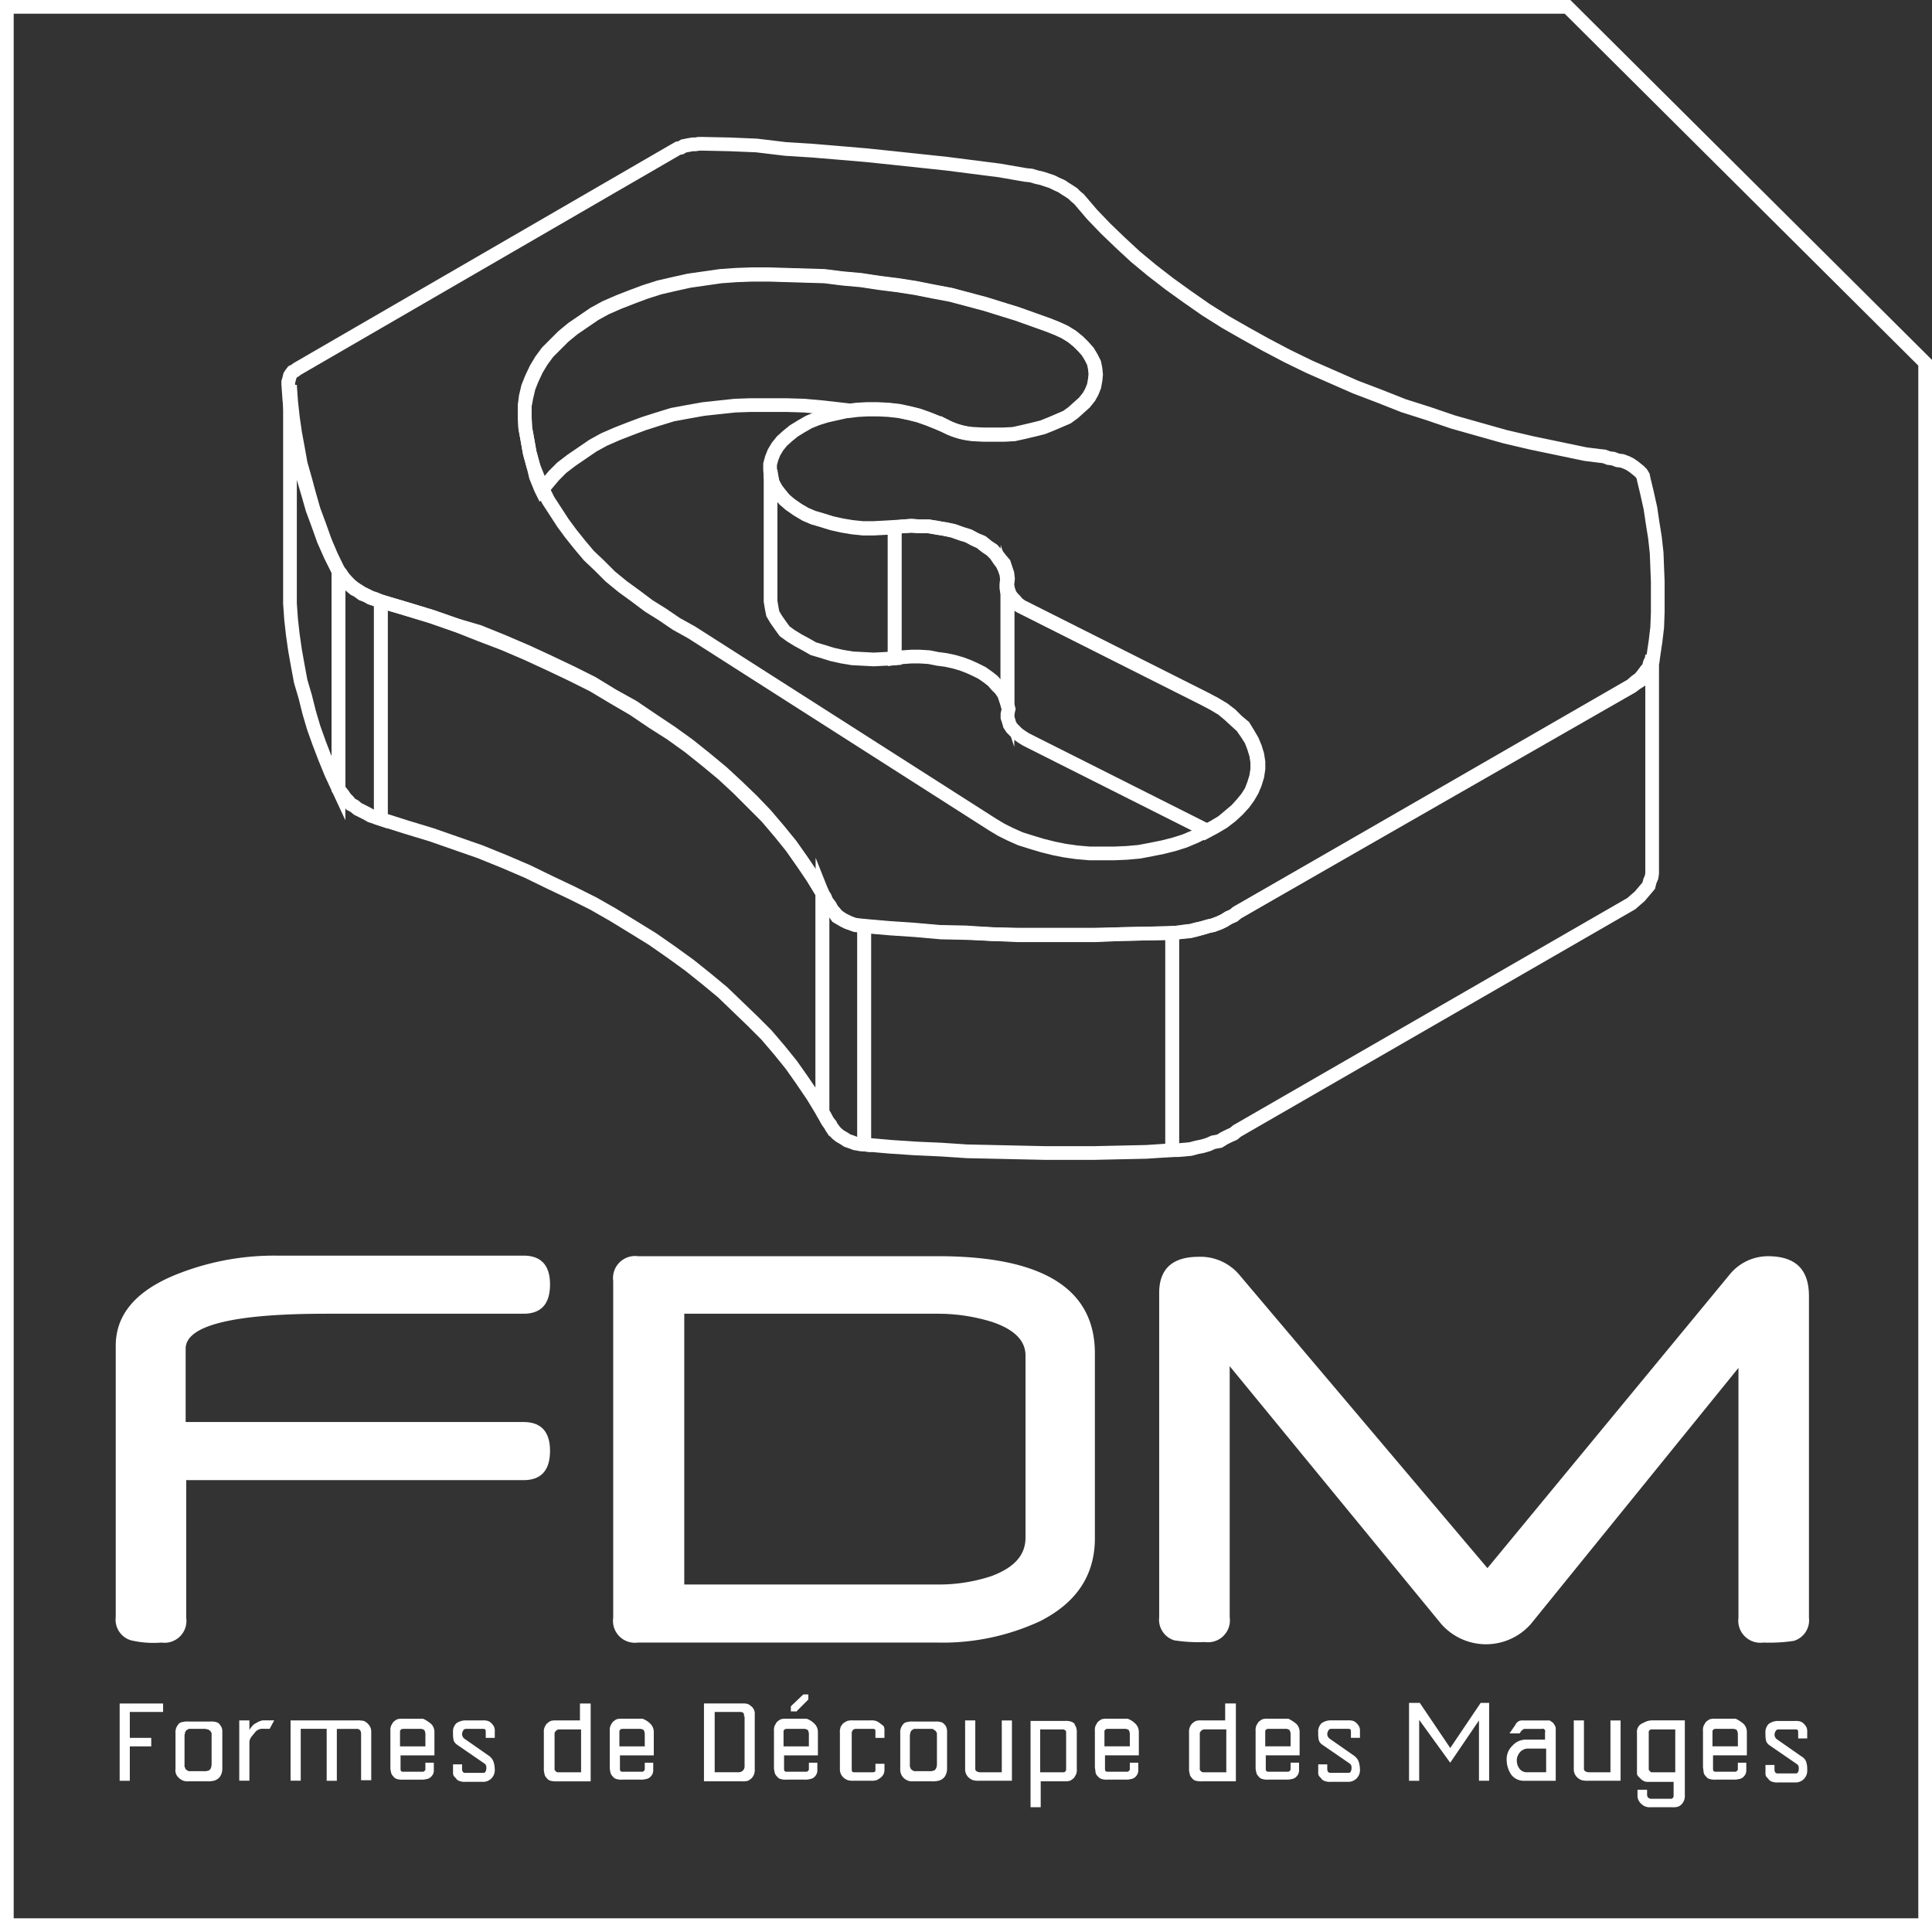
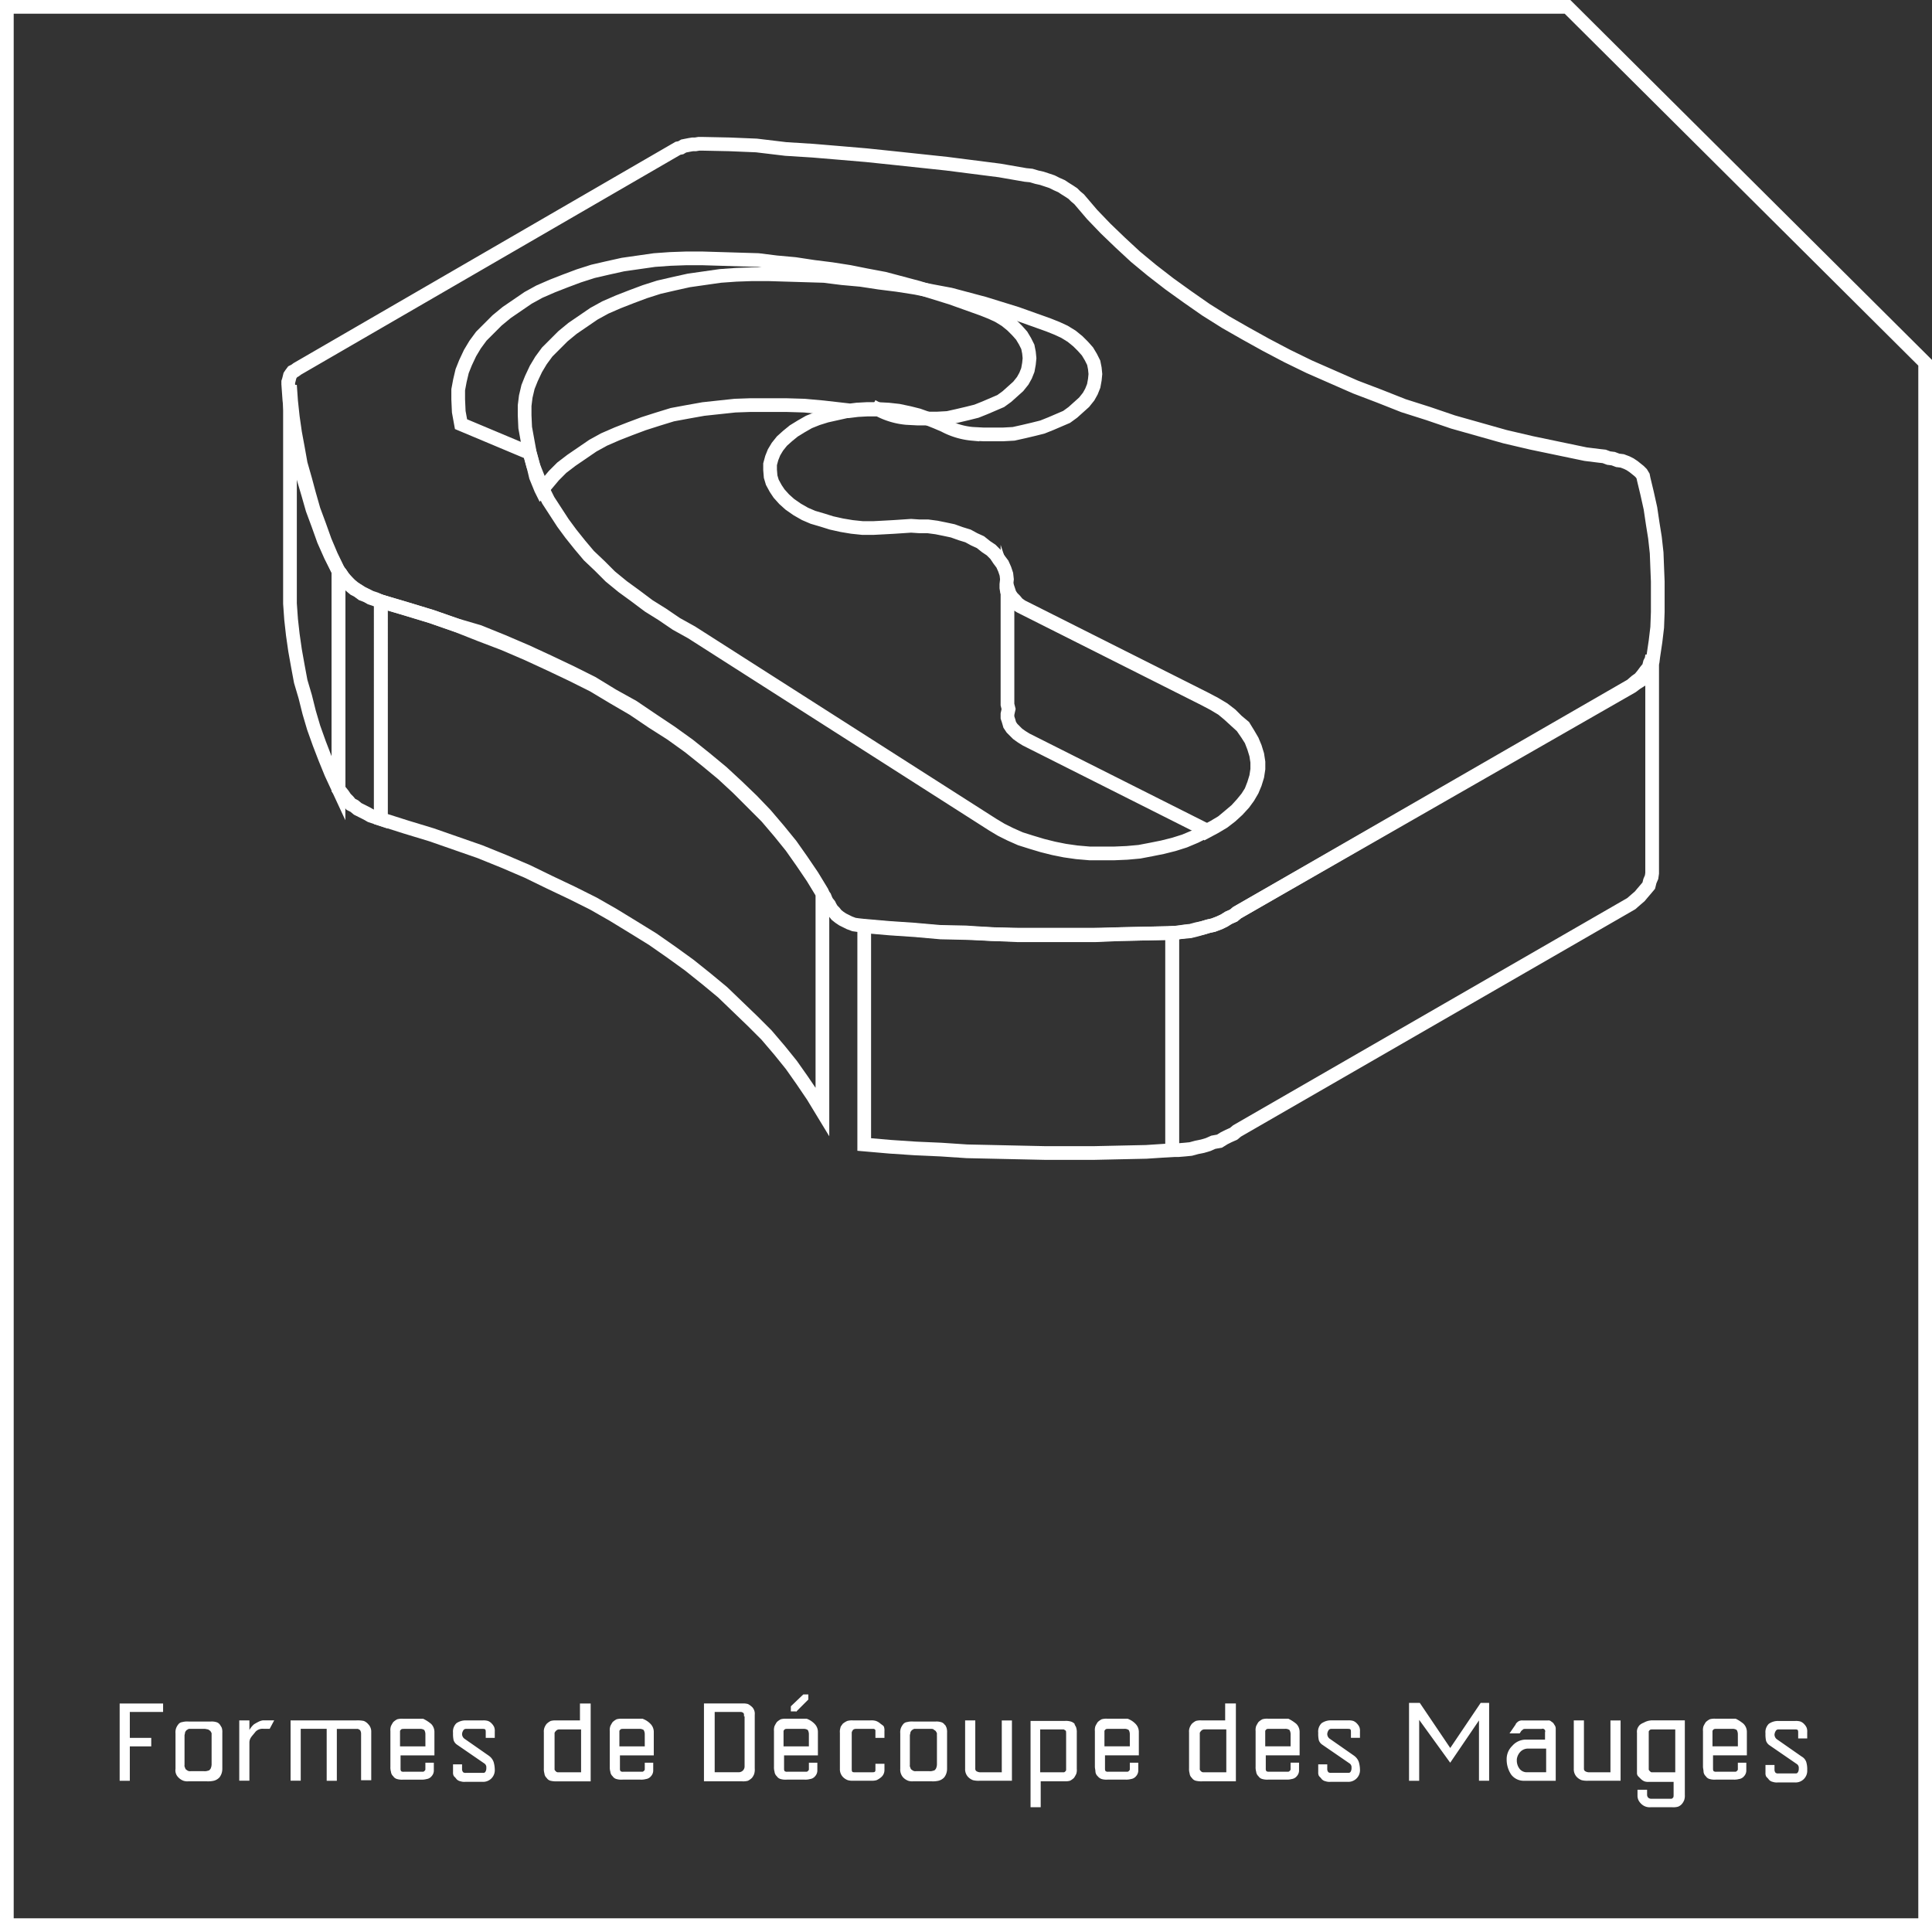
<svg xmlns="http://www.w3.org/2000/svg" width="141" height="141" viewBox="0 0 141 141">
  <rect x="0" y="0" width="141" height="141" fill="#333333" stroke="none" />
  <g id="Groupe_856" data-name="Groupe 856" transform="translate(0.5 0.5)">
    <path id="Tracé_371" data-name="Tracé 371" d="M253.4,139.375V253.4h-140v-140H227.3Z" transform="translate(-113.4 -113.4)" fill="none" stroke="#fff" stroke-miterlimit="10" stroke-width="1" />
    <g id="Groupe_855" data-name="Groupe 855" transform="translate(20.541 10.003)">
      <path id="Tracé_372" data-name="Tracé 372" d="M354.578,229.511l.206-.247.082-.329.124-.247.041-.288v15.889l-.041.288-.124.288-.082.329-.206.247-.247.288-.206.247-.288.247-.329.288L324.734,263.1l-.247.206-.37.165-.329.165-.329.206-.453.082-.371.165-.412.123-.412.082-.453.123-.412.041-.494.041H320V248.653l.453-.041.494-.082.412-.041.453-.123.412-.082.412-.124.371-.082.453-.165.329-.165.329-.206.37-.165.247-.206,28.774-16.589.329-.288.288-.206.206-.247Z" transform="translate(-255.496 -191.064)" fill="none" stroke="#fff" stroke-miterlimit="10" stroke-width="1" />
      <path id="Tracé_373" data-name="Tracé 373" d="M292.158,217.864l13.09,6.586.7.37.618.37.535.412.453.453.494.412.329.535.288.494.206.494.165.535.082.535v.494l-.082.535-.165.535-.206.494-.288.494-.329.453-.453.494-.494.453-.535.412-.618.37-.617.329-.082-.124-13.09-6.586-.329-.206-.288-.206-.206-.206-.206-.206-.165-.247-.082-.288-.082-.247v-.247l.082-.37-.082-.329V216.3l.082.247.082.247.165.247.206.206.206.247.288.206Z" transform="translate(-238.315 -183.945)" fill="none" stroke="#fff" stroke-miterlimit="10" stroke-width="1" />
-       <path id="Tracé_374" data-name="Tracé 374" d="M271.417,205.441l.617-.041.617.041h.659l.617.123.618.082.576.124.576.206.535.165.453.247.494.206.412.329.37.247.288.329.288.37.247.288.123.37.123.37.041.37-.041.37v8.809l-.123-.37-.123-.37-.247-.37-.288-.288-.288-.329-.37-.288-.412-.288-.494-.247-.453-.206-.535-.206-.576-.165-.576-.124-.618-.082-.617-.124-.659-.041h-.617l-.617.041-.617.082v-9.55Z" transform="translate(-226.548 -177.532)" fill="none" stroke="#fff" stroke-miterlimit="10" stroke-width="1" />
      <path id="Tracé_375" data-name="Tracé 375" d="M267.294,276.565l1.852.124,1.852.165,1.894.041,1.894.082,1.852.082h5.6l1.852-.082,1.894-.041,1.894-.041v15.848l-1.894.124-1.894.041-1.852.041h-3.7l-1.894-.041-1.852-.041-1.894-.041L271,292.7l-1.852-.082-1.852-.124-1.894-.165V276.4Z" transform="translate(-223.371 -219.305)" fill="none" stroke="#fff" stroke-miterlimit="10" stroke-width="1" />
-       <path id="Tracé_376" data-name="Tracé 376" d="M261.046,272.988v15.931l-.37-.041-.288-.041-.329-.124-.247-.082-.247-.165-.288-.165-.206-.165-.165-.165-.123-.165-.124-.165-.082-.165-.165-.206-.123-.206-.082-.165-.124-.206-.082-.165V270.6l.082.206.124.165.082.206.123.165.165.206.082.165.124.206.123.123.165.247.206.123.288.165.247.124.247.082.329.124.288.041Z" transform="translate(-219.017 -215.893)" fill="none" stroke="#fff" stroke-miterlimit="10" stroke-width="1" />
-       <path id="Tracé_377" data-name="Tracé 377" d="M250.817,198.482l.535.329.576.247.7.206.659.206.741.165.741.124.782.082h.782l.782-.041.741-.041v9.55l-.741.041-.782.041-.782-.041-.782-.041-.741-.123-.741-.165-.659-.206-.7-.206-.576-.329-.535-.288-.535-.329-.453-.329-.329-.453-.288-.412-.247-.412-.082-.412-.082-.494V195.6l.082.494.082.412.247.453.288.37.329.412.453.37Z" transform="translate(-213.605 -171.766)" fill="none" stroke="#fff" stroke-miterlimit="10" stroke-width="1" />
-       <path id="Tracé_378" data-name="Tracé 378" d="M199.607,138.07l1.976.124,1.976.165,1.935.165,1.976.206,1.935.206,1.935.206,1.935.247,1.935.247,1.894.329.412.041.412.123.37.082.37.123.37.124.329.165.37.165.247.165.329.206.247.165.206.206.247.206.947,1.111.988,1.029,1.07,1.029,1.111,1.029,1.194.988,1.276.988,1.317.947,1.358.947,1.441.906,1.441.823,1.482.823,1.564.823,1.605.782,1.688.741,1.688.741,1.729.659,1.77.7,1.811.576,1.811.617,1.894.535,1.894.535,1.935.453,1.976.412,1.976.412.329.041.329.041.329.041.37.041.329.123.329.041.329.124.329.041.329.124.247.123.247.165.206.165.206.165.165.165.124.206.041.206.247,1.029.247,1.111.165,1.111.165,1.029.123,1.111.041,1.07.041,1.029v2.223l-.041,1.111-.123,1.029-.165,1.111-.041.329-.124.247-.123.329-.206.247-.206.329-.206.247-.329.206-.329.247-28.815,16.507-.247.206-.37.165-.329.206-.37.165-.412.165-.37.082-.412.123-.412.123-.494.123-.412.041-.453.041-.453.041-1.894.041-1.894.041-1.894.041h-5.6l-1.894-.041-1.894-.123-1.894-.041-1.894-.165-1.811-.123-1.894-.165-.37-.041-.288-.041-.329-.123-.247-.123-.247-.123-.247-.165-.206-.165-.165-.206-.165-.165-.123-.206-.082-.165-.165-.206-.082-.165-.082-.206-.124-.165-.082-.206-.7-1.153-.782-1.153-.782-1.111-.906-1.111-.947-1.111-.988-1.029-1.07-1.029-1.111-1.029-1.194-.988-1.235-.988-1.317-.947-1.358-.906-1.4-.947-1.482-.823-1.482-.906-1.564-.782-1.647-.782-1.605-.741-1.729-.741-1.729-.7-1.688-.494-1.77-.617-1.894-.576-1.811-.535-.37-.165-.37-.123-.329-.165-.329-.165-.329-.206-.247-.165-.247-.206-.206-.206-.206-.206-.165-.206-.165-.247-.165-.206-.535-1.07-.494-1.111-.412-1.153-.412-1.111-.329-1.153-.329-1.111-.329-1.153-.206-1.153-.206-1.111-.165-1.153-.124-1.153-.082-1.153v-.165l.041-.124.041-.165.041-.165.082-.123.123-.165.165-.082.165-.124,27.786-16.1.206-.041.206-.123.206-.041.206-.041.247-.041h.206l.247-.041h.247l1.976.041,1.976.082Zm-18.689,22.188.247.906.329.823.37.906.041.082.37.741.535.823.535.823.576.782.659.823.659.782.782.741.782.782.906.741.906.659.988.741.988.617,1.029.7,1.111.617,21.982,14.037.617.37.659.329.741.329.782.247.823.247.823.206.823.165.864.123.947.082h1.77l.947-.041.906-.082.864-.165.823-.165.823-.206.782-.247.782-.329.659-.329.082-.041.617-.329.617-.37.494-.412.535-.453.412-.453.37-.453.288-.453.206-.535.165-.535.082-.535v-.535l-.082-.535-.165-.535-.206-.535-.288-.453-.37-.535-.453-.412-.494-.453-.494-.412-.617-.37-.7-.37-13.09-6.586-.329-.165-.329-.206L216.2,171l-.206-.206-.165-.247-.082-.206-.041-.247v-.247l.041-.37-.041-.37-.124-.37-.165-.37-.247-.329-.247-.37-.329-.329-.37-.247-.412-.329-.453-.206-.453-.247-.535-.165-.576-.206-.576-.123-.617-.124-.617-.082h-.617l-.617-.041-.617.041-.617.041-.741.041-.782.041h-.782l-.782-.082-.741-.124-.741-.165-.659-.206-.7-.206-.576-.247-.576-.329L199.9,164l-.412-.37-.37-.412-.247-.37-.247-.453-.123-.412-.041-.494v-.412l.123-.453.165-.412.247-.412.329-.412.412-.37.453-.37.535-.329.576-.329.617-.247.659-.206.741-.165.741-.165h.123l.659-.082.741-.041h.782l.782.041.741.082.782.165.659.165.7.247.617.247.576.247a5.374,5.374,0,0,0,2.058.617l.782.041h1.482l.741-.041.741-.165.7-.165.659-.165.617-.247.576-.247.576-.247.453-.329.412-.37.412-.37.329-.412.206-.37.165-.412.082-.453.041-.412-.041-.412-.082-.412-.206-.412-.247-.412-.329-.37-.37-.37-.453-.37-.535-.329-.535-.247-.617-.247-1.153-.412-1.153-.412-1.194-.37-1.194-.37-1.235-.329-1.235-.329-1.317-.247-1.235-.247-1.317-.206-1.317-.165-1.358-.206-1.358-.123-1.317-.165-1.358-.041-1.358-.041-1.358-.041h-1.194l-1.153.041-1.153.082-1.153.165-1.153.165-1.111.247-1.07.247-1.029.329-.988.37-.947.37-.947.412-.823.453-.782.535-.782.535-.7.576-.576.576-.576.576-.453.617-.37.617-.329.7-.247.617-.165.7-.123.659v.7l.041.906.165.906Z" transform="translate(-163.3 -137.7)" fill="none" stroke="#fff" stroke-miterlimit="10" stroke-width="1" />
+       <path id="Tracé_378" data-name="Tracé 378" d="M199.607,138.07l1.976.124,1.976.165,1.935.165,1.976.206,1.935.206,1.935.206,1.935.247,1.935.247,1.894.329.412.041.412.123.37.082.37.123.37.124.329.165.37.165.247.165.329.206.247.165.206.206.247.206.947,1.111.988,1.029,1.07,1.029,1.111,1.029,1.194.988,1.276.988,1.317.947,1.358.947,1.441.906,1.441.823,1.482.823,1.564.823,1.605.782,1.688.741,1.688.741,1.729.659,1.77.7,1.811.576,1.811.617,1.894.535,1.894.535,1.935.453,1.976.412,1.976.412.329.041.329.041.329.041.37.041.329.123.329.041.329.124.329.041.329.124.247.123.247.165.206.165.206.165.165.165.124.206.041.206.247,1.029.247,1.111.165,1.111.165,1.029.123,1.111.041,1.07.041,1.029v2.223l-.041,1.111-.123,1.029-.165,1.111-.041.329-.124.247-.123.329-.206.247-.206.329-.206.247-.329.206-.329.247-28.815,16.507-.247.206-.37.165-.329.206-.37.165-.412.165-.37.082-.412.123-.412.123-.494.123-.412.041-.453.041-.453.041-1.894.041-1.894.041-1.894.041h-5.6l-1.894-.041-1.894-.123-1.894-.041-1.894-.165-1.811-.123-1.894-.165-.37-.041-.288-.041-.329-.123-.247-.123-.247-.123-.247-.165-.206-.165-.165-.206-.165-.165-.123-.206-.082-.165-.165-.206-.082-.165-.082-.206-.124-.165-.082-.206-.7-1.153-.782-1.153-.782-1.111-.906-1.111-.947-1.111-.988-1.029-1.07-1.029-1.111-1.029-1.194-.988-1.235-.988-1.317-.947-1.358-.906-1.4-.947-1.482-.823-1.482-.906-1.564-.782-1.647-.782-1.605-.741-1.729-.741-1.729-.7-1.688-.494-1.77-.617-1.894-.576-1.811-.535-.37-.165-.37-.123-.329-.165-.329-.165-.329-.206-.247-.165-.247-.206-.206-.206-.206-.206-.165-.206-.165-.247-.165-.206-.535-1.07-.494-1.111-.412-1.153-.412-1.111-.329-1.153-.329-1.111-.329-1.153-.206-1.153-.206-1.111-.165-1.153-.124-1.153-.082-1.153v-.165l.041-.124.041-.165.041-.165.082-.123.123-.165.165-.082.165-.124,27.786-16.1.206-.041.206-.123.206-.041.206-.041.247-.041h.206l.247-.041h.247l1.976.041,1.976.082Zm-18.689,22.188.247.906.329.823.37.906.041.082.37.741.535.823.535.823.576.782.659.823.659.782.782.741.782.782.906.741.906.659.988.741.988.617,1.029.7,1.111.617,21.982,14.037.617.37.659.329.741.329.782.247.823.247.823.206.823.165.864.123.947.082h1.77l.947-.041.906-.082.864-.165.823-.165.823-.206.782-.247.782-.329.659-.329.082-.041.617-.329.617-.37.494-.412.535-.453.412-.453.37-.453.288-.453.206-.535.165-.535.082-.535v-.535l-.082-.535-.165-.535-.206-.535-.288-.453-.37-.535-.453-.412-.494-.453-.494-.412-.617-.37-.7-.37-13.09-6.586-.329-.165-.329-.206L216.2,171l-.206-.206-.165-.247-.082-.206-.041-.247v-.247l.041-.37-.041-.37-.124-.37-.165-.37-.247-.329-.247-.37-.329-.329-.37-.247-.412-.329-.453-.206-.453-.247-.535-.165-.576-.206-.576-.123-.617-.124-.617-.082h-.617l-.617-.041-.617.041-.617.041-.741.041-.782.041h-.782l-.782-.082-.741-.124-.741-.165-.659-.206-.7-.206-.576-.247-.576-.329L199.9,164l-.412-.37-.37-.412-.247-.37-.247-.453-.123-.412-.041-.494v-.412l.123-.453.165-.412.247-.412.329-.412.412-.37.453-.37.535-.329.576-.329.617-.247.659-.206.741-.165.741-.165h.123l.659-.082.741-.041h.782a5.374,5.374,0,0,0,2.058.617l.782.041h1.482l.741-.041.741-.165.7-.165.659-.165.617-.247.576-.247.576-.247.453-.329.412-.37.412-.37.329-.412.206-.37.165-.412.082-.453.041-.412-.041-.412-.082-.412-.206-.412-.247-.412-.329-.37-.37-.37-.453-.37-.535-.329-.535-.247-.617-.247-1.153-.412-1.153-.412-1.194-.37-1.194-.37-1.235-.329-1.235-.329-1.317-.247-1.235-.247-1.317-.206-1.317-.165-1.358-.206-1.358-.123-1.317-.165-1.358-.041-1.358-.041-1.358-.041h-1.194l-1.153.041-1.153.082-1.153.165-1.153.165-1.111.247-1.07.247-1.029.329-.988.37-.947.37-.947.412-.823.453-.782.535-.782.535-.7.576-.576.576-.576.576-.453.617-.37.617-.329.7-.247.617-.165.7-.123.659v.7l.041.906.165.906Z" transform="translate(-163.3 -137.7)" fill="none" stroke="#fff" stroke-miterlimit="10" stroke-width="1" />
      <path id="Tracé_379" data-name="Tracé 379" d="M205.817,174.714l-.247-.906-.165-.906-.165-.906-.041-.906v-.7l.082-.659.165-.7.247-.617.329-.7.37-.617.453-.617.576-.576.576-.576.7-.576.782-.535.782-.535.823-.453.947-.412.947-.37.988-.37,1.029-.329,1.07-.247,1.111-.247,1.153-.165,1.153-.165,1.153-.082,1.153-.041h1.194l1.358.041,1.358.041,1.358.041,1.317.165,1.358.123,1.358.206,1.317.165,1.317.206,1.235.247,1.317.247,1.235.329,1.235.329,1.194.37,1.194.37,1.153.412,1.153.412.617.247.535.247.535.329.453.37.37.37.329.37.247.412.206.412.082.412.041.412-.041.412-.082.453-.165.412-.206.37-.329.412-.412.37-.412.37-.453.329-.576.247-.576.247-.617.247-.659.165-.7.165-.741.165-.741.041h-1.482l-.782-.041a5.375,5.375,0,0,1-2.058-.617l-.576-.247-.617-.247-.7-.247-.659-.165-.782-.165-.741-.082-.782-.041h-.782l-.741.041-.659.082v-.041l-1.811-.206-1.358-.123-1.358-.041h-2.552l-1.153.041-1.153.123-1.153.124-1.153.206-1.111.206-1.07.329-1.029.329-.988.37-.947.37-.947.412-.823.453-.782.535-.782.535-.7.535-.576.576-.864,1.029-.041.041-.041-.082-.37-.906Z" transform="translate(-187.952 -151.291)" fill="none" stroke="#fff" stroke-miterlimit="10" stroke-width="1" />
      <path id="Tracé_380" data-name="Tracé 380" d="M190.4,222.628l1.605.741,1.647.782,1.564.782,1.441.864,1.482.864,1.4.947,1.358.864,1.317.947,1.235.988,1.194.988,1.111,1.029,1.07,1.07,1.029,1.029.947,1.111.864,1.07.782,1.111.782,1.153.7,1.153v15.931l-.7-1.153-.782-1.153-.782-1.111-.864-1.07-.947-1.111-1.029-1.029-1.07-1.029-1.111-1.07-1.194-.988-1.235-.988L200.9,244.4l-1.358-.947-1.4-.864-1.482-.906-1.441-.823-1.564-.782-1.647-.782-1.605-.782-1.729-.741-1.729-.7-1.77-.617-1.77-.617-1.894-.576-1.811-.576V218.8l1.811.535,1.894.576,1.77.617,1.77.7,1.729.659Z" transform="translate(-172.949 -185.416)" fill="none" stroke="#fff" stroke-miterlimit="10" stroke-width="1" />
      <path id="Tracé_381" data-name="Tracé 381" d="M172.2,213.4l.165.206.165.247.165.206.206.247.206.206.247.206.247.123.329.247.329.124.288.165.37.124.37.123v15.889l-.37-.124-.37-.123-.288-.165-.329-.165-.329-.165-.247-.206-.247-.124-.206-.247-.206-.206-.165-.247-.165-.206-.165-.206Z" transform="translate(-168.536 -182.239)" fill="none" stroke="#fff" stroke-miterlimit="10" stroke-width="1" />
      <path id="Tracé_382" data-name="Tracé 382" d="M167.14,194.043v15.931l-.535-1.153-.453-1.111-.412-1.07-.412-1.153L165,204.375l-.288-1.153-.329-1.111L164.176,201l-.206-1.153-.165-1.153-.124-1.111-.082-1.153V180.5l.082,1.153.124,1.153.165,1.153.206,1.111.206,1.153.329,1.153.288,1.07.329,1.153.412,1.111.412,1.153.453,1.07Z" transform="translate(-163.477 -162.882)" fill="none" stroke="#fff" stroke-miterlimit="10" stroke-width="1" />
    </g>
-     <path id="Tracé_383" data-name="Tracé 383" d="M192.718,334.841h-21.9a1.612,1.612,0,0,0-1.811,1.811v24.575a1.6,1.6,0,0,0,1.811,1.811h21.776a16.893,16.893,0,0,0,7.574-1.564c2.676-1.358,3.993-3.375,3.993-6.051V342C204.2,337.229,200.374,334.841,192.718,334.841Zm6.38,20.541c0,1.276-.823,2.182-2.47,2.8a12.208,12.208,0,0,1-4.116.617H174.194V339.04h18.4a13.354,13.354,0,0,1,3.993.576c1.647.535,2.511,1.358,2.511,2.47Zm57.177-17.618v23.464a1.568,1.568,0,0,1-1.111,1.688,11.972,11.972,0,0,1-2.223.123,1.612,1.612,0,0,1-1.811-1.811V342.992L235.981,361.68a4.354,4.354,0,0,1-6.545,0L214,342.868v18.318A1.6,1.6,0,0,1,212.188,363a11.357,11.357,0,0,1-2.223-.123,1.569,1.569,0,0,1-1.111-1.688v-23.67c0-1.729.947-2.634,2.881-2.634a3.716,3.716,0,0,1,3.005,1.358l18.071,21.364,17.66-21.406a3.611,3.611,0,0,1,2.923-1.358C255.329,334.882,256.275,335.829,256.275,337.764Zm-108.262,1.317v-.041c-6.792,0-10.209.864-10.209,2.552v5.351h24.657c1.276,0,1.935.7,1.935,2.1,0,1.441-.659,2.141-1.935,2.141H137.846v10.044a1.6,1.6,0,0,1-1.811,1.811,7.2,7.2,0,0,1-2.223-.165,1.569,1.569,0,0,1-1.111-1.688v-19.8c0-2.264,1.441-3.993,4.363-5.187a19.2,19.2,0,0,1,7.327-1.4h18.071c1.276,0,1.935.7,1.935,2.1,0,1.441-.659,2.141-1.935,2.141H148.013Z" transform="translate(-124.755 -243.662)" fill="#fff" />
    <path id="Tracé_384" data-name="Tracé 384" d="M133.4,413.259h3.17v.617h-2.429v1.894h1.564v.617h-1.564V418.9H133.4Zm7.451,1.77a1.021,1.021,0,0,1,.041.37v2.634a1.012,1.012,0,0,1-.206.617.855.855,0,0,1-.412.247,2.014,2.014,0,0,1-.535.041h-1.317a.915.915,0,0,1-.37-.041.973.973,0,0,1-.37-.247.708.708,0,0,1-.206-.617V415.44a.914.914,0,0,1,.041-.371,1.031,1.031,0,0,1,.165-.288.417.417,0,0,1,.288-.165,1.407,1.407,0,0,1,.453-.041h1.647a1.139,1.139,0,0,1,.37.041.476.476,0,0,1,.288.206S140.81,414.946,140.851,415.029Zm-.741.617v-.206c0-.041-.041-.082-.082-.165-.041-.041-.123-.082-.165-.124-.082,0-.165-.041-.288-.041h-1.111c-.041,0-.082.041-.165.082a.57.57,0,0,0-.124.165c0,.082-.041.165-.041.247v2.141a.309.309,0,0,0,.041.206.221.221,0,0,0,.124.165.347.347,0,0,0,.288.082h.947a.708.708,0,0,0,.329-.041c.082,0,.124-.082.165-.124a.775.775,0,0,0,.082-.329v-2.058Zm3.458-1.07a3.713,3.713,0,0,0-.37.206,1.612,1.612,0,0,0-.329.412v-.7h-.741v4.4h.741v-2.8a.664.664,0,0,1,.123-.37c.082-.124.206-.247.329-.412a.717.717,0,0,1,.576-.206h.453l.329-.617h-.823A1.048,1.048,0,0,0,143.568,414.576Zm7.657-.041a2.185,2.185,0,0,0-.576-.041h-4.775v4.4h.741v-3.787h1.894V418.9h.741v-3.787h1.523c.041,0,.082.041.165.082a.48.48,0,0,1,.082.288v3.376h.741v-3.581a.76.76,0,0,0-.206-.494A.863.863,0,0,0,151.224,414.535Zm4.9.206a.838.838,0,0,1,.247.617v1.688H153.9v1.029a.415.415,0,0,0,.041.124.309.309,0,0,0,.206.041h1.4c.041,0,.082-.041.124-.082a.151.151,0,0,0,.041-.124v-.453h.617v.535a.619.619,0,0,1-.165.453.569.569,0,0,1-.37.206,1.27,1.27,0,0,1-.412.041h-1.276a1.281,1.281,0,0,1-.453-.041.477.477,0,0,1-.288-.206.508.508,0,0,1-.165-.329,1.14,1.14,0,0,1-.041-.37v-2.593a.914.914,0,0,1,.041-.37,2.359,2.359,0,0,1,.165-.288,1.253,1.253,0,0,1,.288-.206,1.27,1.27,0,0,1,.412-.041h1.482A2.76,2.76,0,0,1,156.123,414.741Zm-.412.741a.6.6,0,0,0-.082-.288.532.532,0,0,0-.329-.082h-1.111c-.123,0-.206,0-.247.041s-.082.082-.082.124v1.111h1.852Zm4.652,1.605-1.77-1.235a.432.432,0,0,1-.206-.371.584.584,0,0,1,.082-.247.226.226,0,0,1,.206-.123h1.111c.165,0,.247,0,.288.041s.041.124.041.247v.37h.659v-.453a.8.8,0,0,0-.041-.329.861.861,0,0,0-.165-.247.738.738,0,0,0-.288-.206,1.14,1.14,0,0,0-.37-.041h-1.235a1.177,1.177,0,0,0-.7.206.848.848,0,0,0-.247.7,2.176,2.176,0,0,0,.041.535.64.64,0,0,0,.247.329l1.976,1.358a.334.334,0,0,1,.165.329.522.522,0,0,1-.041.247c-.041.082-.082.124-.165.124h-1.276a.308.308,0,0,1-.206-.041.348.348,0,0,1-.082-.247V417.7h-.659v.576a.522.522,0,0,0,.041.247c.041.082.124.124.206.247a.523.523,0,0,0,.288.165.914.914,0,0,0,.37.041h1.235a.85.85,0,0,0,.906-.906,2.084,2.084,0,0,0-.082-.535A.93.93,0,0,0,160.363,417.087Zm6.669-3.828h.741v5.681h-2.429a1.7,1.7,0,0,1-.494-.041.477.477,0,0,1-.288-.206.508.508,0,0,1-.165-.329,1.14,1.14,0,0,1-.041-.37v-2.635a.8.8,0,0,1,.041-.329,1.03,1.03,0,0,1,.165-.288,1.247,1.247,0,0,1,.288-.206,1.269,1.269,0,0,1,.412-.041h1.729v-1.235Zm0,1.893h-1.564a.314.314,0,0,0-.206.082.567.567,0,0,0-.124.165v2.676c0,.041.041.082.082.124a.214.214,0,0,0,.165.082h1.688v-3.129Zm5.1-.412a.838.838,0,0,1,.247.617v1.688h-2.47v1.029a.415.415,0,0,0,.041.124.309.309,0,0,0,.206.041h1.4c.041,0,.082-.041.124-.082a.151.151,0,0,0,.041-.124v-.453h.617v.535a.619.619,0,0,1-.165.453.569.569,0,0,1-.37.206,1.27,1.27,0,0,1-.412.041h-1.276a1.281,1.281,0,0,1-.453-.041.477.477,0,0,1-.288-.206.508.508,0,0,1-.165-.329,1.139,1.139,0,0,1-.041-.37v-2.593a.913.913,0,0,1,.041-.37,2.357,2.357,0,0,1,.165-.288,1.252,1.252,0,0,1,.288-.206,1.27,1.27,0,0,1,.412-.041h1.482A1.55,1.55,0,0,1,172.136,414.741Zm-.412.741a.6.6,0,0,0-.082-.288.532.532,0,0,0-.329-.082H170.2c-.123,0-.206,0-.247.041s-.082.082-.082.124v1.111h1.852Zm7.862-1.935a.7.7,0,0,1,.165.535v3.911a1.147,1.147,0,0,1-.041.412,1.032,1.032,0,0,1-.165.288,1.253,1.253,0,0,1-.288.206,1.271,1.271,0,0,1-.412.041h-2.8v-5.681h2.8a1.269,1.269,0,0,1,.412.041A1.349,1.349,0,0,1,179.586,413.547Zm-.617.659c0-.124,0-.206-.041-.247a.315.315,0,0,0-.206-.082h-1.894v4.4h1.77a.422.422,0,0,0,.412-.412v-3.664Zm3.787-.329.906-.906V412.6h-.37l-.906.865v.37h.37Zm1.358.864a.838.838,0,0,1,.247.617v1.688h-2.47v1.029a.415.415,0,0,0,.041.124.309.309,0,0,0,.206.041h1.4c.041,0,.082-.041.124-.082a.152.152,0,0,0,.041-.124v-.453h.617v.535a.619.619,0,0,1-.165.453.569.569,0,0,1-.37.206,1.27,1.27,0,0,1-.412.041H182.1a1.281,1.281,0,0,1-.453-.041.477.477,0,0,1-.288-.206.508.508,0,0,1-.165-.329,1.139,1.139,0,0,1-.041-.37v-2.593a.913.913,0,0,1,.041-.37,2.363,2.363,0,0,1,.165-.288,1.253,1.253,0,0,1,.288-.206,1.27,1.27,0,0,1,.412-.041h1.482A1.55,1.55,0,0,1,184.114,414.741Zm-.412.741a.6.6,0,0,0-.082-.288.532.532,0,0,0-.329-.082H182.18c-.123,0-.206,0-.247.041s-.082.082-.082.124v1.111H183.7Zm5.187-.782a1.031,1.031,0,0,0-.288-.165,1.147,1.147,0,0,0-.412-.041h-1.276a1.269,1.269,0,0,0-.412.041,1.44,1.44,0,0,0-.329.206c-.082.123-.165.206-.165.288a.914.914,0,0,0-.041.37v2.634a.814.814,0,0,0,.206.576.973.973,0,0,0,.37.247,1.269,1.269,0,0,0,.412.041h1.276a1.269,1.269,0,0,0,.412-.041,1.43,1.43,0,0,0,.37-.247.682.682,0,0,0,.206-.494v-.453h-.659v.412c0,.082,0,.124-.041.165s-.123.041-.247.041h-1.194c-.123,0-.165,0-.206-.041s-.041-.123-.041-.247V415.4c0-.082.041-.123.082-.206a.315.315,0,0,1,.206-.082h1.317a.144.144,0,0,1,.082.041c.041.041.041.041.041.082v.535h.659v-.494a.8.8,0,0,0-.041-.329C189.137,414.864,188.972,414.782,188.89,414.7Zm4.857.329a1.022,1.022,0,0,1,.041.37v2.634a1.011,1.011,0,0,1-.206.617.855.855,0,0,1-.412.247,1.86,1.86,0,0,1-.535.041h-1.317a.915.915,0,0,1-.37-.041.973.973,0,0,1-.37-.247.852.852,0,0,1-.206-.617V415.44a.914.914,0,0,1,.041-.371,1.03,1.03,0,0,1,.165-.288.417.417,0,0,1,.288-.165,1.407,1.407,0,0,1,.453-.041h1.647a1.139,1.139,0,0,1,.37.041.476.476,0,0,1,.288.206C193.665,414.823,193.706,414.946,193.747,415.029Zm-.7.617v-.206c0-.041-.041-.082-.082-.165-.041-.041-.123-.082-.165-.124s-.165-.041-.288-.041H191.4c-.041,0-.082.041-.165.082a.569.569,0,0,0-.124.165c0,.082-.041.165-.041.247v2.141a.309.309,0,0,0,.041.206.221.221,0,0,0,.124.165.347.347,0,0,0,.288.082h.947a.708.708,0,0,0,.329-.041c.082,0,.124-.082.165-.124a.774.774,0,0,0,.082-.329v-2.058Zm4.693,2.635h-1.564a.585.585,0,0,1-.247-.082.214.214,0,0,1-.082-.165v-3.54h-.741v3.54a.814.814,0,0,0,.206.576.972.972,0,0,0,.37.247,1.694,1.694,0,0,0,.494.041h2.346v-4.4h-.741v3.787Zm5.475-3.252a1.14,1.14,0,0,1,.041.37v2.634a.913.913,0,0,1-.041.37,2.358,2.358,0,0,1-.165.288,1.252,1.252,0,0,1-.288.206,1.141,1.141,0,0,1-.37.041h-1.77v1.894h-.741v-6.3h2.511a1.271,1.271,0,0,1,.412.041.664.664,0,0,1,.288.165C203.091,414.823,203.174,414.905,203.215,415.029Zm-.741.37c0-.082,0-.123-.041-.165s-.082-.041-.124-.082H200.58v3.129h1.729c.041,0,.082-.041.124-.082s.041-.082.041-.165V415.4Zm5.063-.659a.838.838,0,0,1,.247.617v1.688h-2.47v1.029a.414.414,0,0,0,.041.124.309.309,0,0,0,.206.041h1.4c.041,0,.082-.041.124-.082a.152.152,0,0,0,.041-.124v-.453h.617v.535a.619.619,0,0,1-.165.453.569.569,0,0,1-.371.206,1.27,1.27,0,0,1-.412.041H205.52a1.281,1.281,0,0,1-.453-.041.631.631,0,0,1-.288-.206.508.508,0,0,1-.165-.329c0-.123-.041-.247-.041-.37v-2.593a.913.913,0,0,1,.041-.37,2.361,2.361,0,0,1,.165-.288,1.253,1.253,0,0,1,.288-.206,1.27,1.27,0,0,1,.412-.041h1.482A1.55,1.55,0,0,1,207.537,414.741Zm-.412.741a.6.6,0,0,0-.082-.288.532.532,0,0,0-.329-.082H205.6c-.123,0-.206,0-.247.041s-.082.082-.082.124v1.111h1.852Zm7-2.223h.741v5.681h-2.429a1.7,1.7,0,0,1-.494-.041.477.477,0,0,1-.288-.206.508.508,0,0,1-.165-.329,1.139,1.139,0,0,1-.041-.37v-2.635a.8.8,0,0,1,.041-.329,1.031,1.031,0,0,1,.165-.288,1.247,1.247,0,0,1,.288-.206,1.269,1.269,0,0,1,.412-.041h1.729v-1.235Zm0,1.893h-1.564a.314.314,0,0,0-.206.082.567.567,0,0,0-.123.165v2.676c0,.041.041.082.082.124a.214.214,0,0,0,.165.082h1.688v-3.129Zm5.146-.412a.838.838,0,0,1,.247.617v1.688h-2.47v1.029a.415.415,0,0,0,.041.124.309.309,0,0,0,.206.041h1.4c.041,0,.082-.041.123-.082a.151.151,0,0,0,.041-.124v-.453h.617v.535a.619.619,0,0,1-.165.453.569.569,0,0,1-.37.206,1.27,1.27,0,0,1-.412.041h-1.276a1.281,1.281,0,0,1-.453-.041.477.477,0,0,1-.288-.206.508.508,0,0,1-.165-.329,1.14,1.14,0,0,1-.041-.37v-2.593a.914.914,0,0,1,.041-.37,2.363,2.363,0,0,1,.165-.288,1.252,1.252,0,0,1,.288-.206,1.27,1.27,0,0,1,.412-.041h1.482A2.758,2.758,0,0,1,219.269,414.741Zm-.412.741a.6.6,0,0,0-.082-.288.532.532,0,0,0-.329-.082h-1.111c-.123,0-.206,0-.247.041s-.082.082-.082.124v1.111h1.852v-.906Zm4.652,1.605-1.77-1.235a.432.432,0,0,1-.206-.371.585.585,0,0,1,.082-.247.226.226,0,0,1,.206-.123h1.111c.165,0,.247,0,.288.041s.041.124.041.247v.37h.659v-.453a.8.8,0,0,0-.041-.329.861.861,0,0,0-.165-.247.737.737,0,0,0-.288-.206,1.139,1.139,0,0,0-.37-.041h-1.235a1.177,1.177,0,0,0-.7.206.848.848,0,0,0-.247.7,2.173,2.173,0,0,0,.041.535.64.64,0,0,0,.247.329l1.976,1.358a.334.334,0,0,1,.165.329.522.522,0,0,1-.041.247c-.041.082-.082.124-.165.124h-1.276a.308.308,0,0,1-.206-.041.348.348,0,0,1-.082-.247V417.7h-.659v.576a.522.522,0,0,0,.041.247c.041.082.123.124.206.247a.523.523,0,0,0,.288.165.914.914,0,0,0,.37.041h1.235a.85.85,0,0,0,.906-.906,2.086,2.086,0,0,0-.082-.535A.93.93,0,0,0,223.509,417.087Zm7-.576-2.223-3.293H227.5V418.9h.741v-4.446l2.264,3.128,2.1-3.087v4.4h.741v-5.681h-.617Zm7.657-1.605a.522.522,0,0,1,.041.247V418.9h-2.346a1.15,1.15,0,0,1-.906-.453,1.968,1.968,0,0,1-.329-1.111,1.338,1.338,0,0,1,.412-.988,1.315,1.315,0,0,1,.988-.453h1.4v-.535a.189.189,0,0,0-.247-.247h-1.111c-.124,0-.206,0-.247.041s-.123.082-.165.165l-.082.124h-.741l.453-.659c0-.041.041-.082.082-.123a.568.568,0,0,1,.165-.123.522.522,0,0,1,.247-.041h1.852a.308.308,0,0,1,.206.041c.041.041.124.082.206.165C238.081,414.782,238.122,414.823,238.163,414.905Zm-.7,1.647h-1.276a.782.782,0,0,0-.535.206.967.967,0,0,0-.288.576v.123a.984.984,0,0,0,.206.576.664.664,0,0,0,.535.247h1.4v-1.729Zm4.693,1.729h-1.564a.585.585,0,0,1-.247-.082.214.214,0,0,1-.082-.165v-3.54h-.741v3.54a.814.814,0,0,0,.206.576.972.972,0,0,0,.37.247,1.694,1.694,0,0,0,.494.041h2.346v-4.4H242.2v3.787Zm3-3.787h2.47v5.434a1.022,1.022,0,0,1-.041.37,1.033,1.033,0,0,1-.165.288.739.739,0,0,1-.288.206,1.268,1.268,0,0,1-.412.041H245.12a.871.871,0,0,1-.576-.165,1.033,1.033,0,0,1-.288-.329.776.776,0,0,1-.082-.329v-.453h.7v.371a.314.314,0,0,0,.082.206.348.348,0,0,0,.247.082h1.441c.041,0,.082-.041.124-.082s.041-.124.041-.247v-.906H245a.8.8,0,0,1-.329-.041.859.859,0,0,1-.247-.165l-.206-.206a.348.348,0,0,1-.082-.247V415.4a.707.707,0,0,1,.041-.329.861.861,0,0,1,.165-.247,1.033,1.033,0,0,1,.288-.165A1.241,1.241,0,0,1,245.161,414.494Zm.165.659c-.123,0-.206,0-.247.041s-.082.082-.082.124v2.758c0,.041.041.082.082.124s.082.082.124.082h1.729v-3.129Zm6.586-.412a.838.838,0,0,1,.247.617v1.688h-2.47v1.029a.415.415,0,0,0,.041.124.309.309,0,0,0,.206.041h1.4c.041,0,.082-.041.124-.082a.151.151,0,0,0,.041-.124v-.453h.617v.535a.619.619,0,0,1-.165.453.569.569,0,0,1-.37.206,1.27,1.27,0,0,1-.412.041H249.9a1.281,1.281,0,0,1-.453-.041.477.477,0,0,1-.288-.206.508.508,0,0,1-.165-.329c0-.123-.041-.247-.041-.37v-2.593a.913.913,0,0,1,.041-.37,2.357,2.357,0,0,1,.165-.288,1.253,1.253,0,0,1,.288-.206,1.27,1.27,0,0,1,.412-.041h1.482A2.759,2.759,0,0,1,251.912,414.741Zm-.412.741a.6.6,0,0,0-.082-.288.532.532,0,0,0-.329-.082h-1.111c-.123,0-.206,0-.247.041s-.082.082-.082.124v1.111H251.5Zm4.981,2.017a.727.727,0,0,0-.329-.37l-1.77-1.235a.432.432,0,0,1-.206-.37.586.586,0,0,1,.082-.247.226.226,0,0,1,.206-.124h1.111c.165,0,.247,0,.288.041s.041.123.041.247v.371h.659v-.453a.8.8,0,0,0-.041-.329.86.86,0,0,0-.165-.247.739.739,0,0,0-.288-.206,1.141,1.141,0,0,0-.37-.041h-1.235a1.177,1.177,0,0,0-.7.206.847.847,0,0,0-.247.7,2.174,2.174,0,0,0,.041.535.641.641,0,0,0,.247.329l1.976,1.358a.334.334,0,0,1,.165.329.522.522,0,0,1-.041.247c-.041.082-.082.124-.165.124h-1.276a.309.309,0,0,1-.206-.041.348.348,0,0,1-.082-.247v-.329h-.659v.576a.522.522,0,0,0,.041.247c.041.082.123.123.206.247a.522.522,0,0,0,.288.165.913.913,0,0,0,.37.041h1.235a.85.85,0,0,0,.906-.906A1.807,1.807,0,0,0,256.481,417.5Z" transform="translate(-125.167 -289.436)" fill="#fff" />
  </g>
</svg>